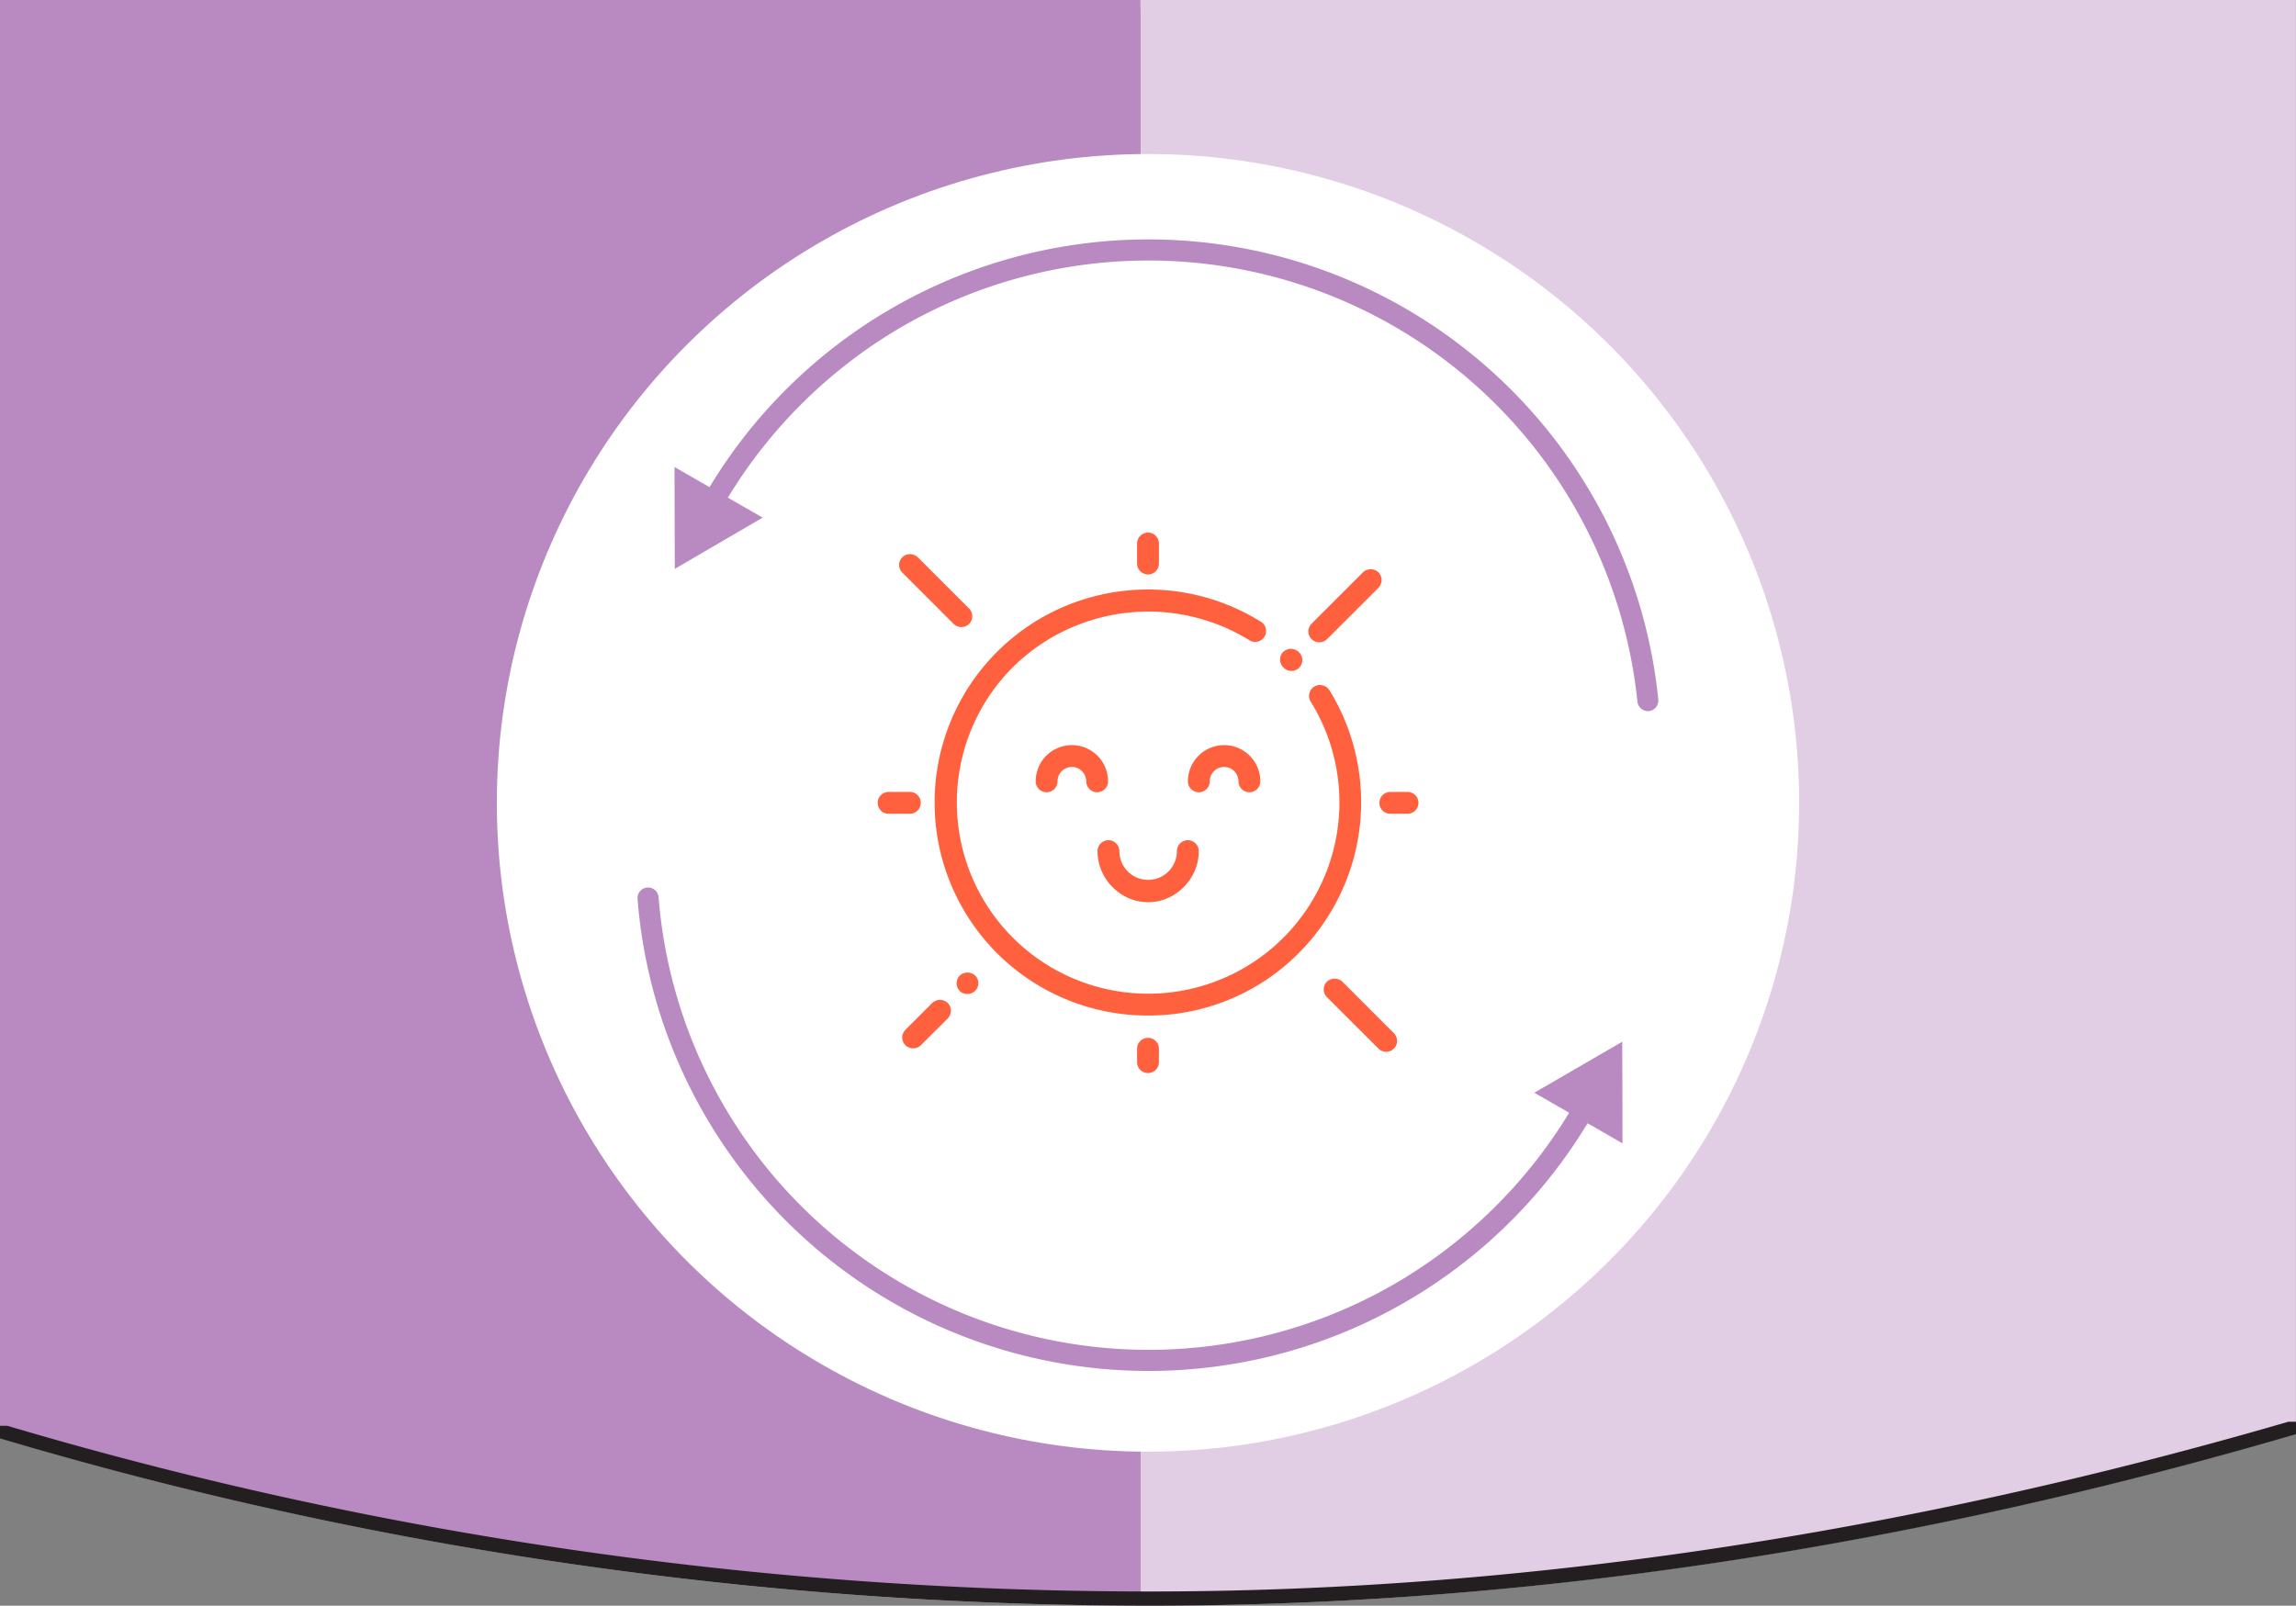
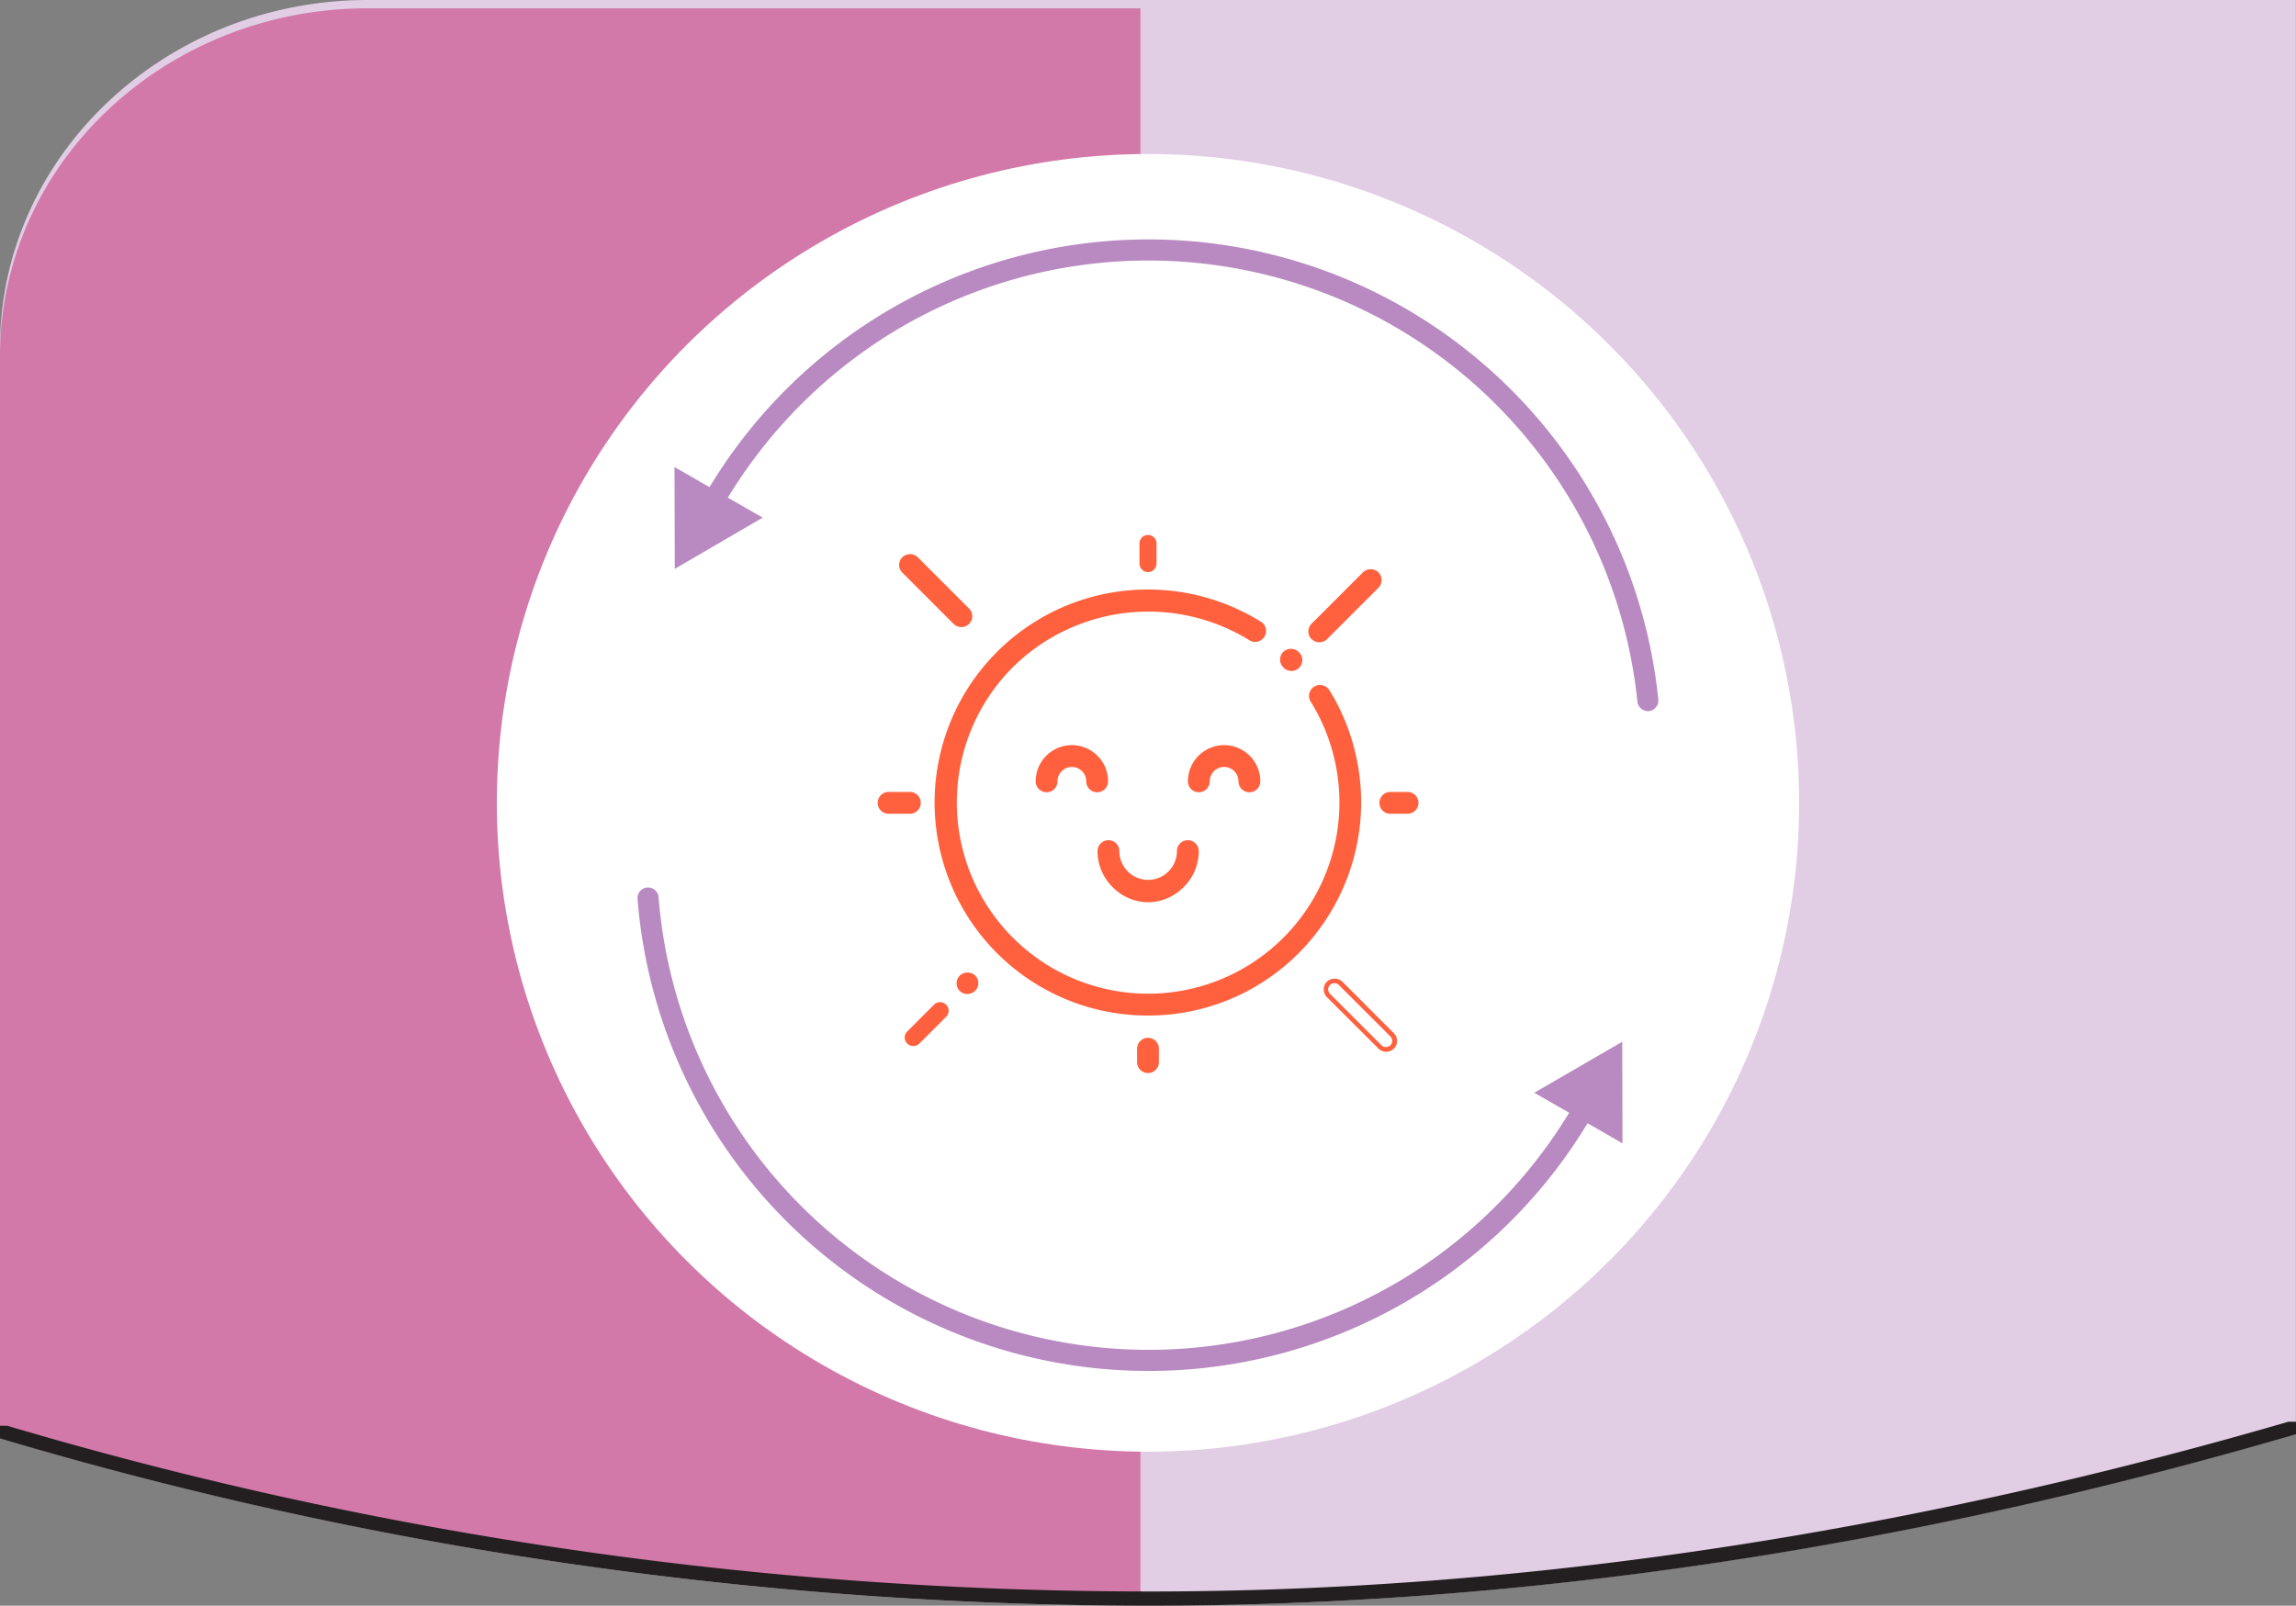
<svg xmlns="http://www.w3.org/2000/svg" viewBox="0 0 500.38 350">
  <rect x="0" y="0" width="500.38" height="350" fill="#808080" stroke="none" />
  <defs>
    <style>.fcef73b6-2e87-4488-a081-af47fdd1c874{fill:#e1cde4;}.af154049-bfc7-44d2-a992-b1ea4040fbb4{fill:#d279a9;}.a483a8e8-d46a-4d30-b75a-bbcf07868b8a{fill:#b98ac1;}.ffaff334-d547-45d4-83bb-2490420d758b{fill:#231f20;}.ebc4844e-9de3-466b-a31a-9f04cc4cf5c3{fill:#fff;}.bf3a35e1-fb62-46e9-8a3b-63fd3088b7d6{fill:#ff613f;}</style>
  </defs>
  <title>four</title>
  <g data-name="Layer 2" id="a844fe4f-fd92-48d5-939c-d89ecda14df6">
    <g data-name="Layer 1" id="b646a974-60d6-4fc7-91d8-19b154a1bc35">
      <path d="M500.36,0V312.56C415.41,337.4,331.41,350,250.69,350h-.49A878.18,878.18,0,0,1,0,313.48V75.73C0,34,36,0,80.18,0Z" class="fcef73b6-2e87-4488-a081-af47fdd1c874" />
      <path d="M248.54,1.81V348.18H247A864.27,864.27,0,0,1,0,312V77.61C0,35.74,35.91,1.81,80.17,1.81Z" class="af154049-bfc7-44d2-a992-b1ea4040fbb4" />
-       <path d="M248.54,0V348.18H247A859.83,859.83,0,0,1,0,311.79V0Z" class="a483a8e8-d46a-4d30-b75a-bbcf07868b8a" />
      <path d="M498.72,309.9c-84.4,24.56-167.84,37-248,37h-.49A876.31,876.31,0,0,1,1.58,310.78H0v2.76A880.31,880.31,0,0,0,250.2,350h.49c102.43,0,190.16-20,249.69-37.38V309.9Z" class="ffaff334-d547-45d4-83bb-2490420d758b" />
      <ellipse ry="141.43" rx="141.91" cy="175" cx="250.19" class="ebc4844e-9de3-466b-a31a-9f04cc4cf5c3" />
      <path d="M359.37,155a2.33,2.33,0,0,1-1.69-.52,2.28,2.28,0,0,1-.83-1.54,107.14,107.14,0,0,0-161-81.3,108,108,0,0,0-36.4,35.5l-.83,1.33,7.6,4.36L147.06,124,147,101.79l7.62,4.39.78-1.25a111.73,111.73,0,0,1,170-23.73,111.42,111.42,0,0,1,36,71.27A2.31,2.31,0,0,1,359.37,155Z" class="a483a8e8-d46a-4d30-b75a-bbcf07868b8a" />
      <path d="M353.6,249.22,346,244.84l-.78,1.24a111.7,111.7,0,0,1-94.9,52.75A111.71,111.71,0,0,1,138.94,195.92v-.18a2.31,2.31,0,0,1,2.12-2.29h.18a2.3,2.3,0,0,1,2.29,2.12,107.14,107.14,0,0,0,161.22,83.81,108,108,0,0,0,36.4-35.49l.83-1.34-7.6-4.36,19.17-11.12Z" class="a483a8e8-d46a-4d30-b75a-bbcf07868b8a" />
      <path d="M295.85,179.94a46.05,46.05,0,0,1-13.19,27.48,45.92,45.92,0,1,1-37.3-78.16,47.87,47.87,0,0,1,4.79-.25,46,46,0,0,1,24.56,7.09,1.86,1.86,0,0,1,.58,2.57,1.84,1.84,0,0,1-1.17.82,1.9,1.9,0,0,1-1.41-.24,42.44,42.44,0,0,0-52.36,5.85,42.2,42.2,0,1,0,65.71,7.59,1.86,1.86,0,0,1-.23-1.4,1.83,1.83,0,0,1,.83-1.16,1.79,1.79,0,0,1,1.41-.23,1.84,1.84,0,0,1,1.16.82A46.14,46.14,0,0,1,295.85,179.94Z" class="bf3a35e1-fb62-46e9-8a3b-63fd3088b7d6" />
      <path d="M282.76,145.21a1.89,1.89,0,0,1-2.64,0l-.09-.09a1.87,1.87,0,0,1,0-2.63,1.83,1.83,0,0,1,1.32-.55,1.81,1.81,0,0,1,1.31.55l.12.11A1.86,1.86,0,0,1,282.76,145.21Z" class="bf3a35e1-fb62-46e9-8a3b-63fd3088b7d6" />
      <path d="M241,170.31a1.87,1.87,0,1,1-3.73,0,3.65,3.65,0,1,0-7.29,0,1.87,1.87,0,1,1-3.73,0,7.38,7.38,0,0,1,14.75,0Z" class="bf3a35e1-fb62-46e9-8a3b-63fd3088b7d6" />
      <path d="M274.15,170.31a1.86,1.86,0,1,1-3.72,0,3.65,3.65,0,0,0-7.3,0,1.86,1.86,0,1,1-3.72,0,7.37,7.37,0,1,1,14.74,0Z" class="bf3a35e1-fb62-46e9-8a3b-63fd3088b7d6" />
      <path d="M252.05,118.47v4.37a1.86,1.86,0,1,1-3.72,0v-4.37a1.86,1.86,0,0,1,3.72,0Z" class="bf3a35e1-fb62-46e9-8a3b-63fd3088b7d6" />
      <path d="M252.05,228.6v2.93a1.86,1.86,0,0,1-3.72,0V228.6a1.86,1.86,0,1,1,3.72,0Z" class="bf3a35e1-fb62-46e9-8a3b-63fd3088b7d6" />
      <path d="M300.59,126.47a1.84,1.84,0,0,1-.55,1.32L288.84,139a1.92,1.92,0,0,1-2.64,0,1.88,1.88,0,0,1,0-2.64l11.2-11.2a1.87,1.87,0,0,1,3.19,1.32Z" class="bf3a35e1-fb62-46e9-8a3b-63fd3088b7d6" />
      <path d="M212.72,214.33a1.88,1.88,0,0,1-.55,1.33,1.86,1.86,0,0,1-3.18-1.33,1.84,1.84,0,0,1,1.86-1.86,1.86,1.86,0,0,1,1.87,1.86Z" class="bf3a35e1-fb62-46e9-8a3b-63fd3088b7d6" />
      <path d="M206.75,220.31a1.84,1.84,0,0,1-.55,1.32l-5.84,5.84a1.9,1.9,0,0,1-2.64,0,1.86,1.86,0,0,1,0-2.64l5.84-5.84a1.85,1.85,0,0,1,1.32-.55,1.88,1.88,0,0,1,1.87,1.87Z" class="bf3a35e1-fb62-46e9-8a3b-63fd3088b7d6" />
-       <path d="M303.94,226.89a1.84,1.84,0,0,1-.55,1.32,1.9,1.9,0,0,1-2.63,0L289.53,217a1.86,1.86,0,0,1,1.32-3.18,1.86,1.86,0,0,1,1.32.54l11.22,11.23A1.82,1.82,0,0,1,303.94,226.89Z" class="bf3a35e1-fb62-46e9-8a3b-63fd3088b7d6" />
      <path d="M210.83,135.64a1.89,1.89,0,0,1-2.63,0L197,124.45a1.82,1.82,0,0,1-.55-1.31,1.86,1.86,0,0,1,1.87-1.86,1.84,1.84,0,0,1,1.31.54L210.83,133A1.85,1.85,0,0,1,210.83,135.64Z" class="bf3a35e1-fb62-46e9-8a3b-63fd3088b7d6" />
      <path d="M308.58,175a1.87,1.87,0,0,1-1.87,1.86H303a1.86,1.86,0,0,1,0-3.72h3.74A1.87,1.87,0,0,1,308.58,175Z" class="bf3a35e1-fb62-46e9-8a3b-63fd3088b7d6" />
      <path d="M260.71,185.49a10.52,10.52,0,1,1-21,0,1.87,1.87,0,0,1,3.74,0,6.78,6.78,0,1,0,13.56,0,1.87,1.87,0,0,1,3.74,0Z" class="bf3a35e1-fb62-46e9-8a3b-63fd3088b7d6" />
      <path d="M200.15,175a1.86,1.86,0,0,1-1.86,1.86h-4.63a1.86,1.86,0,1,1,0-3.72h4.63A1.86,1.86,0,0,1,200.15,175Z" class="bf3a35e1-fb62-46e9-8a3b-63fd3088b7d6" />
      <path d="M250.19,221.36a46.43,46.43,0,0,1-4.89-92.61,47.19,47.19,0,0,1,4.85-.25A46.39,46.39,0,0,1,275,135.66a2.38,2.38,0,0,1-2.54,4,42,42,0,0,0-51.73,5.78,41.69,41.69,0,1,0,64.92,7.5,2.3,2.3,0,0,1-.3-1.79,2.36,2.36,0,0,1,2.85-1.77,2.39,2.39,0,0,1,1.49,1A46.63,46.63,0,0,1,296.36,180h0A46.63,46.63,0,0,1,283,207.79,46.15,46.15,0,0,1,250.19,221.36Zm0-91.83c-1.55,0-3.14.08-4.74.24a45.42,45.42,0,1,0,49.93,50.12h0A45.53,45.53,0,0,0,288.79,151a1.3,1.3,0,0,0-.84-.6,1.34,1.34,0,0,0-1,.16,1.32,1.32,0,0,0-.6.84,1.34,1.34,0,0,0,.17,1A42.71,42.71,0,1,1,220,144.73a43,43,0,0,1,53-5.92,1.3,1.3,0,0,0,1,.18,1.35,1.35,0,0,0,.43-2.46A45.29,45.29,0,0,0,250.15,129.53Z" class="bf3a35e1-fb62-46e9-8a3b-63fd3088b7d6" />
      <path d="M281.45,146.25h0a2.4,2.4,0,0,1-1.69-.7l-.1-.11a2.37,2.37,0,0,1,0-3.34,2.44,2.44,0,0,1,3.36,0l.11.11a2.37,2.37,0,0,1,.69,1.69,2.36,2.36,0,0,1-2.38,2.35Zm-.1-3.81a1.38,1.38,0,0,0-1,.39,1.35,1.35,0,0,0,0,1.9l.11.12a1.36,1.36,0,0,0,.95.37h0a1.35,1.35,0,0,0,.94-.37h0a1.29,1.29,0,0,0,.4-1,1.34,1.34,0,0,0-.39-.95l-.11-.11A1.3,1.3,0,0,0,281.35,142.44Z" class="bf3a35e1-fb62-46e9-8a3b-63fd3088b7d6" />
      <path d="M239.11,172.69a2.38,2.38,0,0,1-2.38-2.38,3.13,3.13,0,1,0-6.26,0,2.38,2.38,0,0,1-4.76,0,7.89,7.89,0,1,1,15.78,0A2.38,2.38,0,0,1,239.11,172.69Zm-5.52-6.54a4.17,4.17,0,0,1,4.17,4.16,1.35,1.35,0,1,0,2.7,0,6.86,6.86,0,1,0-13.72,0,1.35,1.35,0,1,0,2.7,0A4.16,4.16,0,0,1,233.59,166.15Z" class="bf3a35e1-fb62-46e9-8a3b-63fd3088b7d6" />
      <path d="M272.29,172.69a2.38,2.38,0,0,1-2.38-2.38,3.13,3.13,0,0,0-6.26,0,2.38,2.38,0,0,1-4.76,0,7.89,7.89,0,0,1,15.78,0A2.38,2.38,0,0,1,272.29,172.69Zm-5.51-6.54a4.16,4.16,0,0,1,4.16,4.16,1.35,1.35,0,1,0,2.7,0,6.86,6.86,0,1,0-13.72,0,1.35,1.35,0,0,0,2.7,0A4.17,4.17,0,0,1,266.78,166.15Z" class="bf3a35e1-fb62-46e9-8a3b-63fd3088b7d6" />
-       <path d="M250.19,125.22a2.39,2.39,0,0,1-2.38-2.38v-4.37a2.38,2.38,0,0,1,4.76,0v4.37A2.39,2.39,0,0,1,250.19,125.22Zm0-8.1a1.36,1.36,0,0,0-1.35,1.35v4.37a1.35,1.35,0,0,0,2.7,0v-4.37A1.36,1.36,0,0,0,250.19,117.12Z" class="bf3a35e1-fb62-46e9-8a3b-63fd3088b7d6" />
      <path d="M250.19,233.9a2.38,2.38,0,0,1-2.38-2.37V228.6a2.38,2.38,0,1,1,4.76,0v2.93A2.38,2.38,0,0,1,250.19,233.9Zm0-6.66a1.36,1.36,0,0,0-1.35,1.36v2.93a1.35,1.35,0,0,0,2.7,0V228.6A1.36,1.36,0,0,0,250.19,227.24Z" class="bf3a35e1-fb62-46e9-8a3b-63fd3088b7d6" />
      <path d="M287.52,140a2.37,2.37,0,0,1-1.68-4.05l11.2-11.2a2.45,2.45,0,0,1,3.37,0,2.4,2.4,0,0,1,0,3.37l-11.2,11.2A2.42,2.42,0,0,1,287.52,140Zm11.2-14.91a1.28,1.28,0,0,0-1,.39l-11.21,11.2a1.37,1.37,0,0,0,0,1.92,1.39,1.39,0,0,0,1.91,0l11.2-11.2a1.3,1.3,0,0,0,.39-1,1.33,1.33,0,0,0-1.35-1.35Z" class="bf3a35e1-fb62-46e9-8a3b-63fd3088b7d6" />
      <path d="M210.85,216.68a2.41,2.41,0,0,1-1.68-.66,2.46,2.46,0,0,1-.69-1.69,2.4,2.4,0,0,1,.69-1.68,2.48,2.48,0,0,1,3.37,0,2.35,2.35,0,0,1-1.69,4Zm0-3.7a1.35,1.35,0,1,0,1,2.31,1.36,1.36,0,0,0-1-2.31Z" class="bf3a35e1-fb62-46e9-8a3b-63fd3088b7d6" />
-       <path d="M199,228.51a2.34,2.34,0,0,1-1.68-.68,2.38,2.38,0,0,1,0-3.36l5.85-5.85a2.46,2.46,0,0,1,3.37,0,2.4,2.4,0,0,1,0,3.37l-5.85,5.84A2.34,2.34,0,0,1,199,228.51Zm5.84-9.55a1.36,1.36,0,0,0-1,.39l-5.84,5.84a1.38,1.38,0,0,0,0,1.92,1.46,1.46,0,0,0,1.92,0l5.84-5.85a1.3,1.3,0,0,0,.39-.95,1.32,1.32,0,0,0-.39-1A1.34,1.34,0,0,0,204.88,219Z" class="bf3a35e1-fb62-46e9-8a3b-63fd3088b7d6" />
      <path d="M302.08,229.25h0a2.31,2.31,0,0,1-1.67-.69l-11.23-11.21a2.4,2.4,0,0,1,0-3.37,2.48,2.48,0,0,1,3.37,0l11.22,11.23a2.37,2.37,0,0,1,.7,1.68,2.34,2.34,0,0,1-2.38,2.36Zm-11.23-14.94a1.37,1.37,0,0,0-1,.4,1.34,1.34,0,0,0,0,1.91l11.22,11.22a1.36,1.36,0,0,0,1,.38h0a1.33,1.33,0,0,0,.95-.37,1.35,1.35,0,0,0,0-1.92l-11.22-11.22A1.37,1.37,0,0,0,290.85,214.31Z" class="bf3a35e1-fb62-46e9-8a3b-63fd3088b7d6" />
      <path d="M209.51,136.68h0a2.38,2.38,0,0,1-1.68-.68l-11.18-11.18a2.37,2.37,0,0,1,0-3.36,2.44,2.44,0,0,1,3.36,0l11.18,11.18a2.37,2.37,0,0,1,0,3.36A2.34,2.34,0,0,1,209.51,136.68Zm-11.18-14.89a1.31,1.31,0,0,0-1,.4,1.32,1.32,0,0,0,0,1.9l11.19,11.19a1.34,1.34,0,0,0,.95.38h0a1.32,1.32,0,0,0,1-.38h0a1.34,1.34,0,0,0,.39-1,1.36,1.36,0,0,0-.39-.95l-11.19-11.18A1.31,1.31,0,0,0,198.33,121.79Z" class="bf3a35e1-fb62-46e9-8a3b-63fd3088b7d6" />
      <path d="M306.72,177.38H303a2.38,2.38,0,0,1,0-4.76h3.75a2.38,2.38,0,0,1,0,4.76ZM303,173.65a1.35,1.35,0,0,0,0,2.7h3.75a1.35,1.35,0,0,0,0-2.7Z" class="bf3a35e1-fb62-46e9-8a3b-63fd3088b7d6" />
      <path d="M250.19,196.52a11,11,0,0,1-11-11,2.38,2.38,0,0,1,4.76,0,6.27,6.27,0,1,0,12.54,0,2.38,2.38,0,0,1,4.76,0A11,11,0,0,1,250.19,196.52Zm-8.65-12.38a1.36,1.36,0,0,0-1.36,1.35,10,10,0,0,0,20,0,1.36,1.36,0,0,0-2.71,0,7.3,7.3,0,1,1-14.6,0A1.35,1.35,0,0,0,241.54,184.14Z" class="bf3a35e1-fb62-46e9-8a3b-63fd3088b7d6" />
      <path d="M198.29,177.38h-4.63a2.38,2.38,0,0,1,0-4.76h4.63a2.38,2.38,0,0,1,0,4.76Zm-4.63-3.73a1.35,1.35,0,0,0,0,2.7h4.63a1.35,1.35,0,0,0,0-2.7Z" class="bf3a35e1-fb62-46e9-8a3b-63fd3088b7d6" />
    </g>
  </g>
</svg>